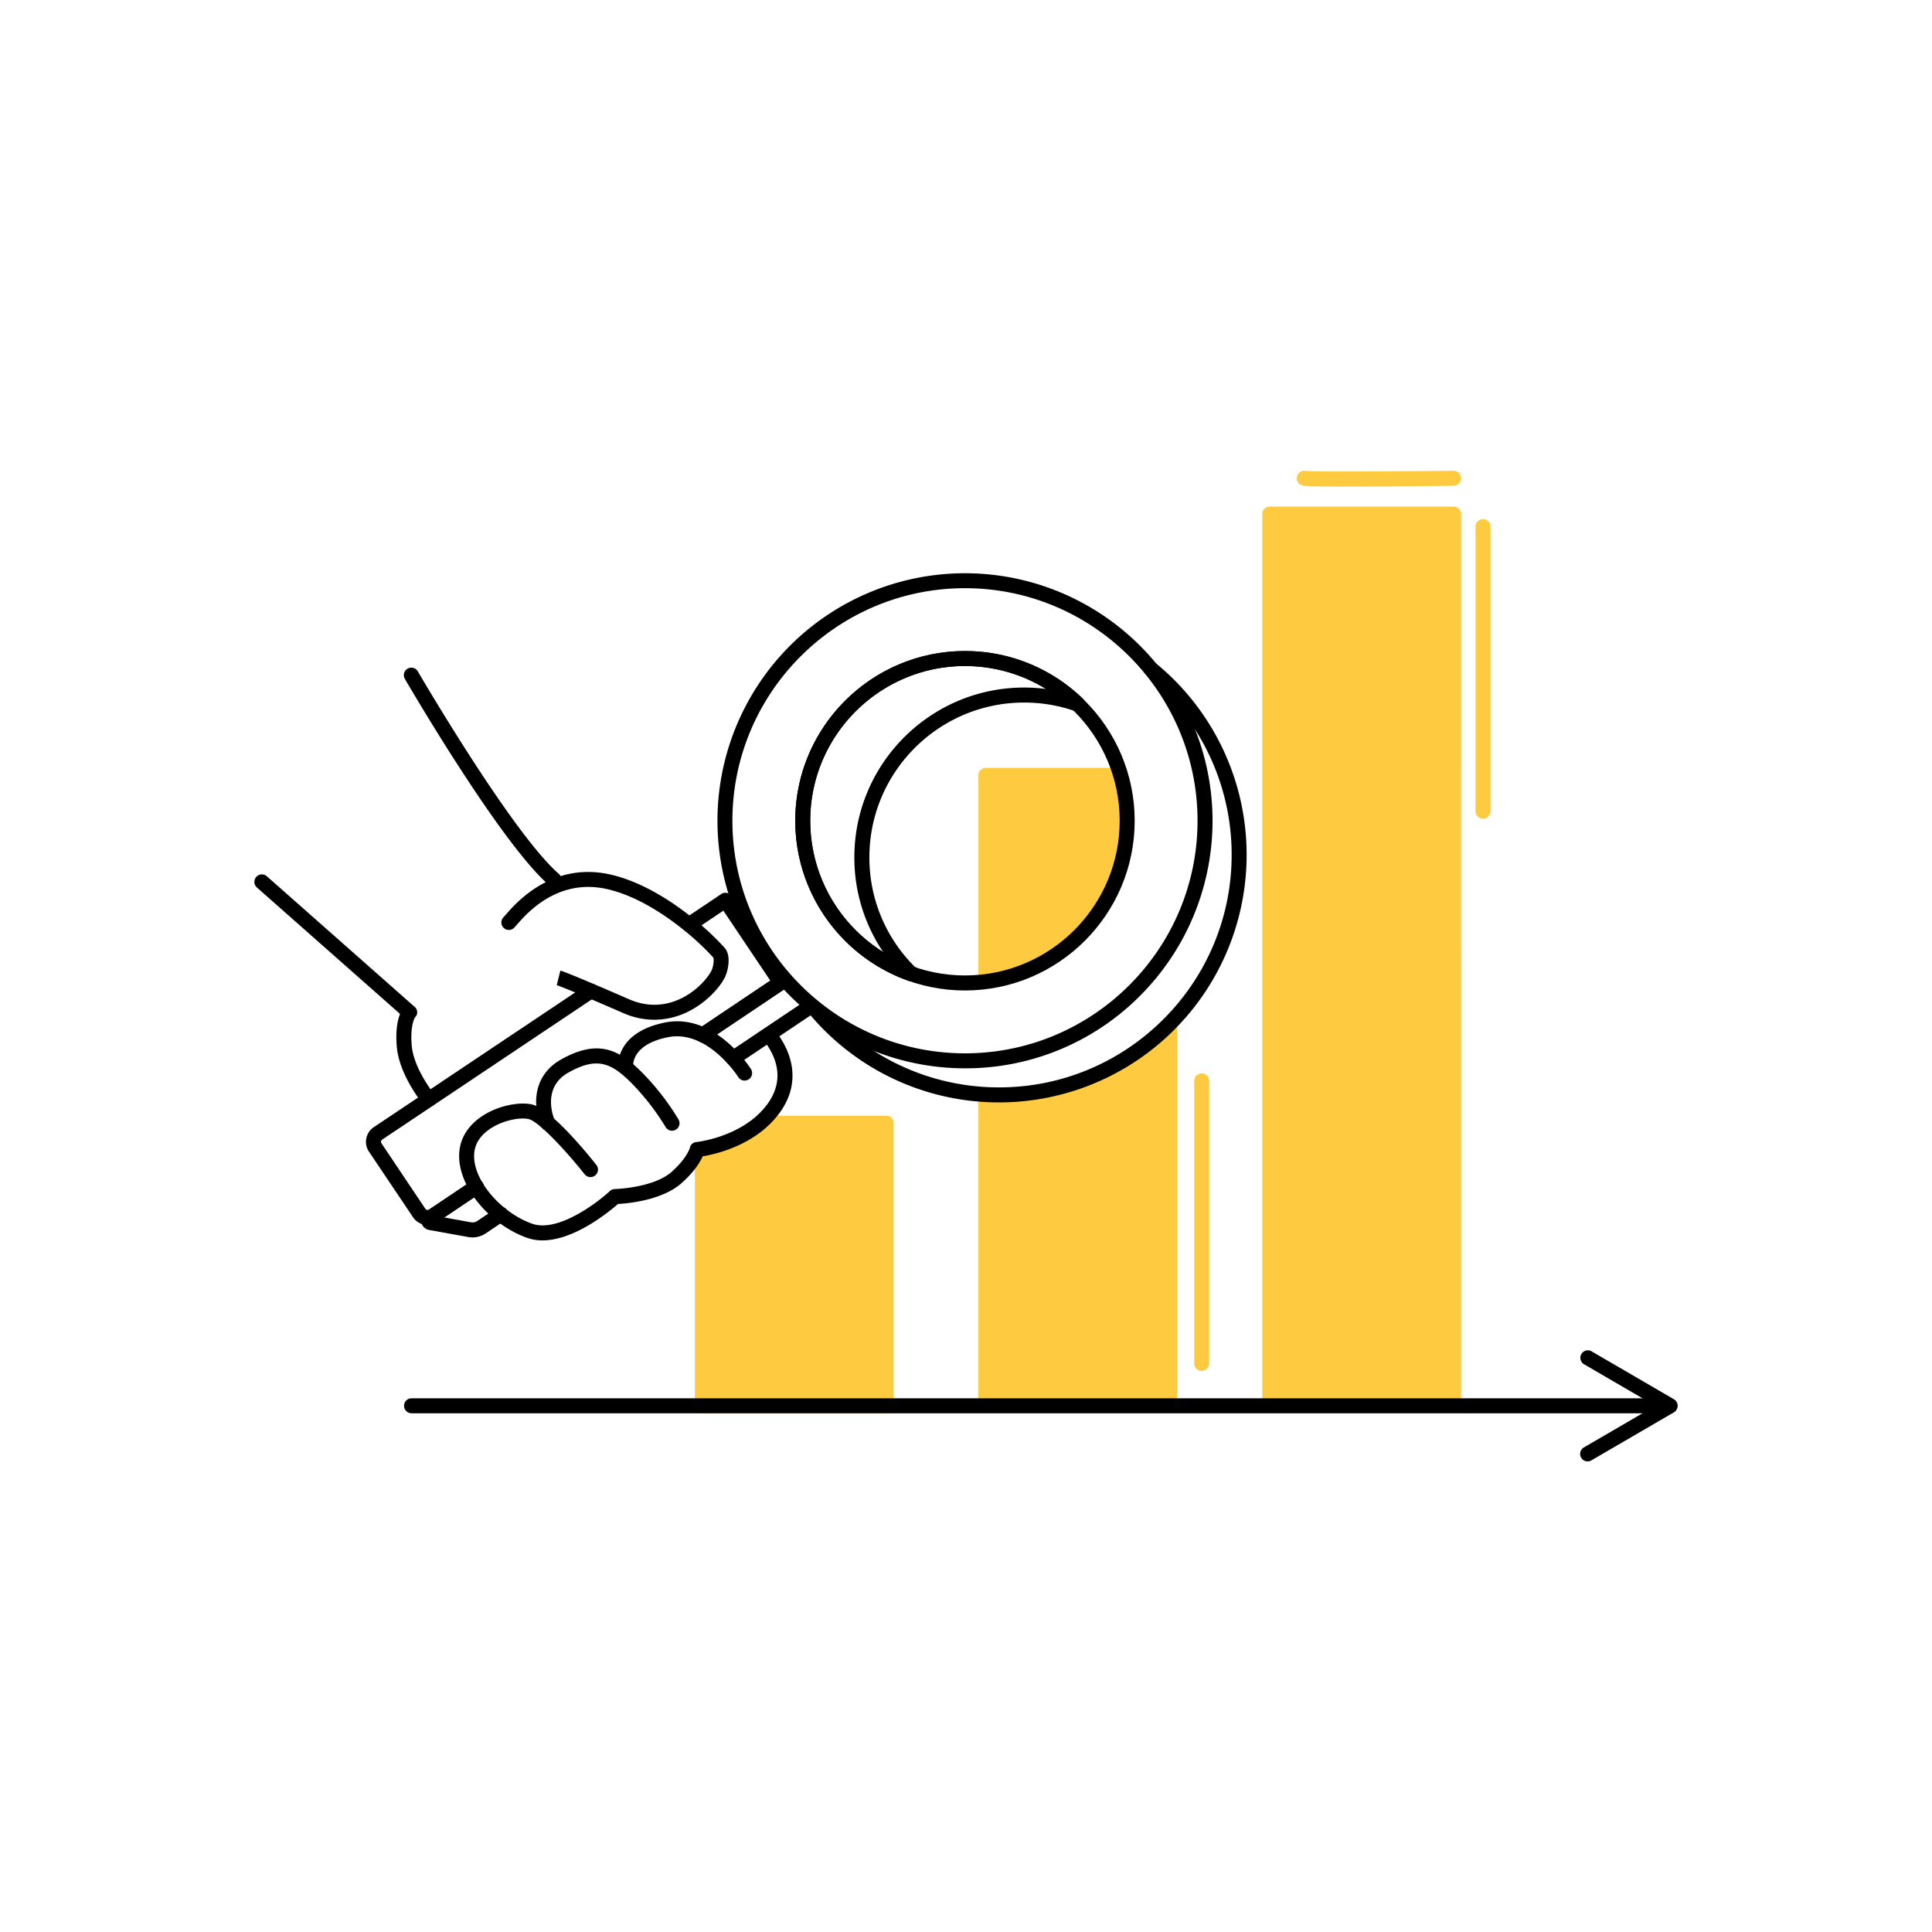
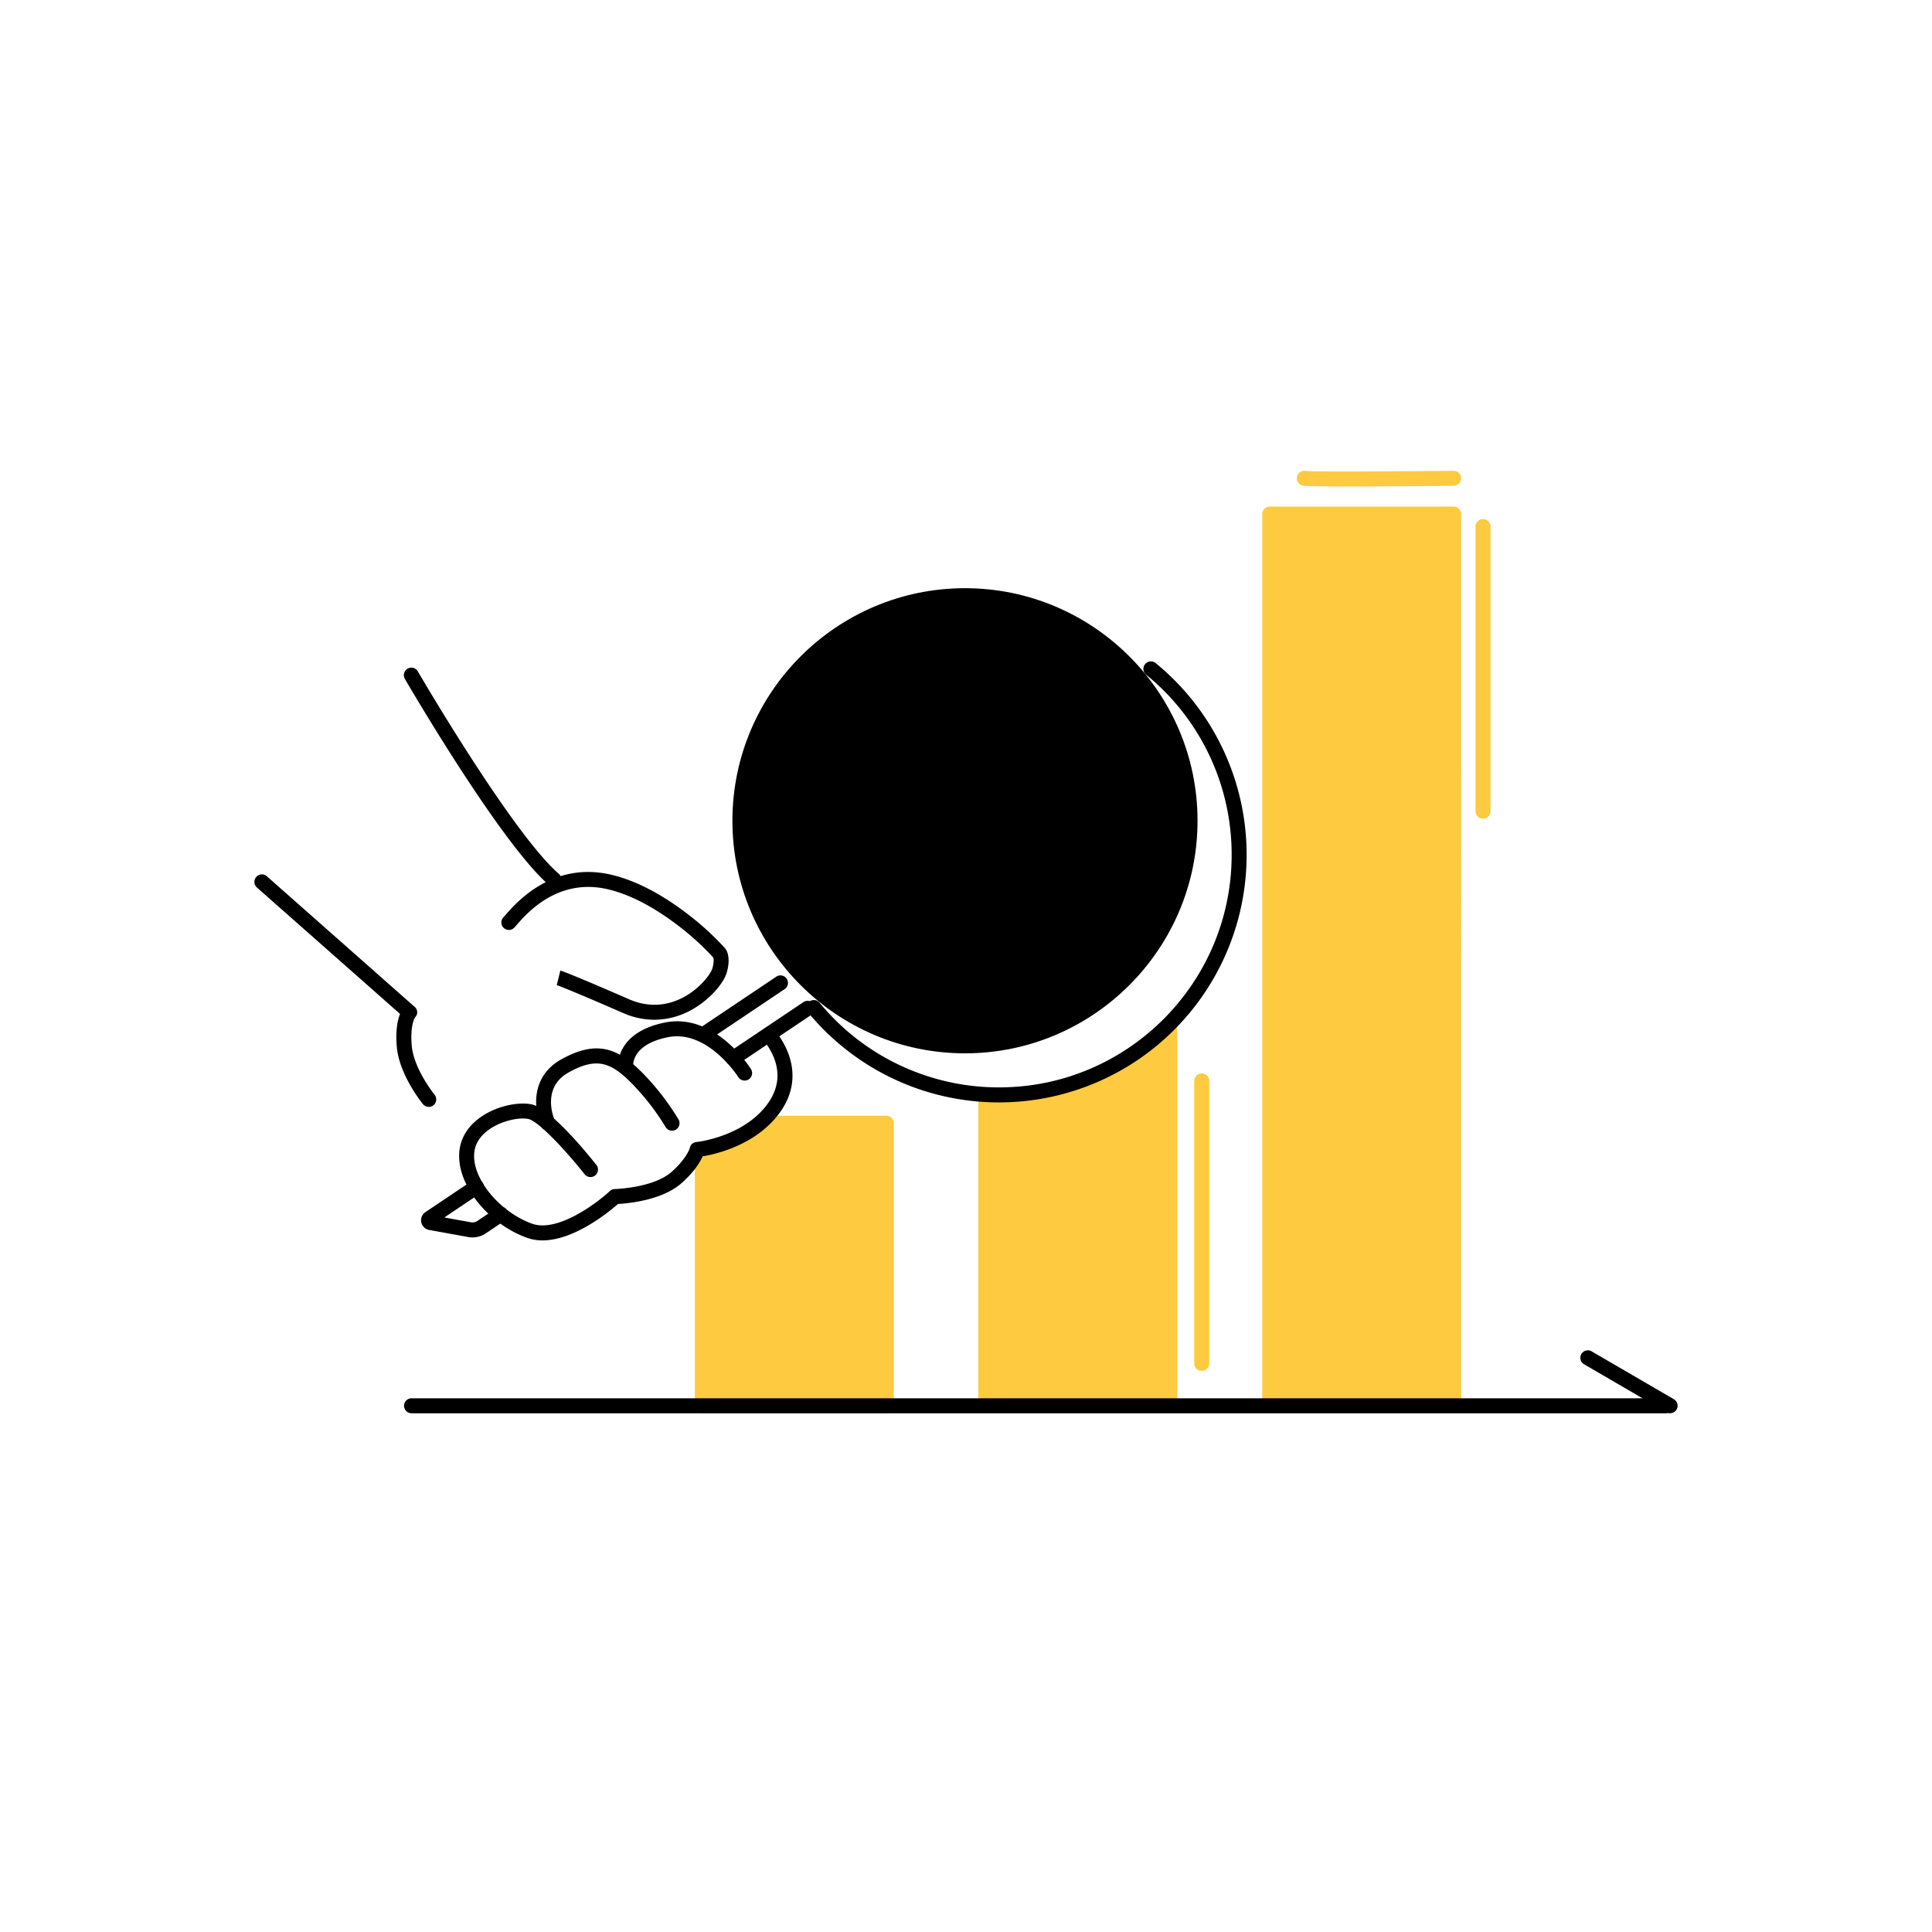
<svg xmlns="http://www.w3.org/2000/svg" width="360" height="360">
  <svg width="360" height="360" fill="none" viewBox="0 0 3000 3000">
    <path fill="#fdca40" d="M1376.13 1732.48h-175.97c-2.75 0-5.4.97-7.5 2.74-38.25 32.35-90.08 38-90.58 38.05a11.136 11.136 0 0 0-10.2 9c-.26.88-2.44 7.93-10.49 18.44a11.625 11.625 0 0 0-2.41 7.08v375.1a11.641 11.641 0 0 0 11.64 11.64h285.51c3.09 0 6.05-1.23 8.23-3.41 2.19-2.18 3.41-5.15 3.41-8.23v-438.77a11.6 11.6 0 0 0-3.41-8.23 11.641 11.641 0 0 0-8.23-3.41zm881.06-945.853h-285.54c-6.43 0-11.64 5.212-11.64 11.641V2175.14c0 6.42 5.21 11.64 11.64 11.64h285.54c6.43 0 11.64-5.22 11.64-11.64V798.268c0-6.429-5.21-11.641-11.64-11.641zm-506.9 487.843c.05-27.94-4.57-55.69-13.65-82.12h-205.85c-3.09 0-6.05 1.23-8.24 3.41a11.676 11.676 0 0 0-3.41 8.23v317.63c0 1.31.23 2.62.67 3.85a251.869 251.869 0 0 0 164.12-80.61 251.929 251.929 0 0 0 66.36-170.39zm71.51 313.27a11 11 0 0 0-2.66-1.02 371.56 371.56 0 0 1-122.31 84c-46 19.49-95.46 29.51-145.42 29.45-10.89 0-21.66-.46-32.3-1.38v480.9c0 3.09 1.23 6.05 3.41 8.23a11.6 11.6 0 0 0 8.23 3.41h285.53a11.6 11.6 0 0 0 8.23-3.41c2.18-2.18 3.41-5.14 3.41-8.23v-581.71c0-2.1-.57-4.16-1.65-5.97-1.07-1.8-2.62-3.28-4.47-4.27z" class="colorAB66FE svgShape" />
    <path fill="#000" d="M2586.99 2194.53H639.065c-3.088 0-6.048-1.23-8.232-3.41a11.663 11.663 0 0 1-3.409-8.23c0-3.09 1.226-6.05 3.409-8.23a11.614 11.614 0 0 1 8.232-3.41H2586.99a11.6 11.6 0 0 1 8.23 3.41c2.18 2.18 3.41 5.14 3.41 8.23 0 3.08-1.23 6.04-3.41 8.23a11.641 11.641 0 0 1-8.23 3.41Z" class="color000 svgShape" />
    <path fill="#000" d="M2593.41 2194.53c-2.06-.03-4.08-.61-5.84-1.67l-128.35-74.73a11.641 11.641 0 0 1 3.07-20.9c2.85-.85 5.92-.57 8.57.78l128.35 74.73c2.21 1.29 3.94 3.27 4.91 5.64.98 2.37 1.14 4.99.47 7.46-.67 2.47-2.13 4.65-4.17 6.21-2.03 1.55-4.52 2.4-7.08 2.39l.07.09Z" class="color000 svgShape" />
-     <path fill="#000" d="M2465.16 2269.26c-2.53-.03-4.99-.88-7-2.43-2-1.55-3.44-3.71-4.11-6.16-.66-2.45-.51-5.04.43-7.39a11.68 11.68 0 0 1 4.81-5.64l128.35-74.73c2.65-1.35 5.72-1.63 8.57-.78a11.638 11.638 0 0 1 3.07 20.9l-128.35 74.73a11.66 11.66 0 0 1-5.77 1.5Z" class="color000 svgShape" />
    <path fill="#fdca40" d="M1866 2128.73c-3.09 0-6.05-1.23-8.23-3.41a11.676 11.676 0 0 1-3.41-8.23v-438.66c0-3.08 1.23-6.04 3.41-8.23 2.18-2.18 5.14-3.41 8.23-3.41a11.641 11.641 0 0 1 11.64 11.64v438.66a11.641 11.641 0 0 1-11.64 11.64zm229.5-1373.332c-37.43 0-67.31-.332-72.33-1.313a11.613 11.613 0 0 1-7.46-4.88 11.613 11.613 0 0 1-1.82-8.723 11.633 11.633 0 0 1 4.88-7.457 11.636 11.636 0 0 1 8.72-1.822c11.29 1.662 146.72.731 229.49-.183a11.654 11.654 0 0 1 8.27 3.315 11.691 11.691 0 0 1 3.5 8.192 11.618 11.618 0 0 1-3.32 8.27 11.62 11.62 0 0 1-8.19 3.504c-31.08.349-105.06 1.097-161.74 1.097zm207.32 515.862a11.641 11.641 0 0 1-11.64-11.64V817.711c0-3.087 1.23-6.048 3.41-8.231a11.663 11.663 0 0 1 8.23-3.41c3.09 0 6.05 1.227 8.24 3.41a11.644 11.644 0 0 1 3.4 8.231v441.909c0 3.09-1.22 6.05-3.4 8.23a11.64 11.64 0 0 1-8.24 3.41z" class="colorAB66FE svgShape" />
    <path fill="#000" d="M1551.36 1711.81a383.402 383.402 0 0 1-164.02-36.63 383.421 383.421 0 0 1-132.6-103.24c-.98-1.18-1.71-2.54-2.15-4-.45-1.46-.61-3-.46-4.52.14-1.52.59-3 1.31-4.35a11.49 11.49 0 0 1 2.87-3.52c1.18-.97 2.54-1.7 4-2.15 1.46-.45 3-.6 4.52-.46a11.677 11.677 0 0 1 7.87 4.18 360.082 360.082 0 0 0 124.58 96.98 360.079 360.079 0 0 0 154.09 34.39c199.12 0 361.13-161.98 361.13-361.12a360.057 360.057 0 0 0-34.77-154.84 359.892 359.892 0 0 0-97.97-124.85 11.599 11.599 0 0 1-4.21-7.85c-.31-3.07.61-6.14 2.56-8.53 1.96-2.39 4.78-3.91 7.85-4.22 3.08-.3 6.14.62 8.54 2.57a384.487 384.487 0 0 1 127.16 194.54 384.496 384.496 0 0 1-8.2 232.27 384.375 384.375 0 0 1-140.56 185.09 384.41 384.41 0 0 1-221.54 70.26Z" class="color000 svgShape" />
-     <path fill="#000" d="M1498.41 1538.01c-145.31 0-263.55-118.21-263.55-263.54 0-145.32 118.24-263.54 263.55-263.54s263.52 118.23 263.52 263.54-118.2 263.54-263.52 263.54Zm0-503.87c-132.47 0-240.26 107.78-240.26 240.26 0 132.49 107.79 240.27 240.26 240.27 132.47 0 240.24-107.71 240.24-240.2s-107.76-240.26-240.24-240.26v-.07Z" class="color000 svgShape" />
    <path fill="#000" d="M1415.19 1523.93c-1.3.01-2.6-.21-3.84-.65a263.849 263.849 0 0 1-127.84-96.31 263.961 263.961 0 0 1-48.65-152.5c0-145.32 118.24-263.54 263.55-263.54a262.185 262.185 0 0 1 183.15 74.05 11.64 11.64 0 0 1 3.47 6.92c.33 2.63-.25 5.3-1.65 7.56a11.56 11.56 0 0 1-6.02 4.86c-2.5.89-5.23.89-7.74.02a239.368 239.368 0 0 0-79.37-13.42c-132.48 0-240.26 107.79-240.26 240.26a238.332 238.332 0 0 0 73.3 172.76c1.65 1.62 2.78 3.69 3.25 5.95.47 2.26.26 4.6-.61 6.74-.87 2.14-2.35 3.98-4.26 5.27a11.683 11.683 0 0 1-6.48 2v.03Zm83.15-489.72c-132.47 0-240.26 107.77-240.26 240.26.03 40.89 10.48 81.09 30.35 116.82a240.711 240.711 0 0 0 83.24 87.39 261.259 261.259 0 0 1-45.03-147.52c0-145.31 118.22-263.54 263.55-263.54 11.41-.01 22.8.73 34.12 2.19a239.108 239.108 0 0 0-125.9-35.6h-.07Z" class="color000 svgShape" />
-     <path fill="#000" d="M1498.41 1658.88a384.362 384.362 0 0 1-243.83-87.28 384.4 384.4 0 0 1-133.12-222.14 384.397 384.397 0 0 1 38.02-256.17 384.391 384.391 0 0 1 191.9-173.909 384.386 384.386 0 0 1 258.67-12.694 384.414 384.414 0 0 1 208.01 154.283 384.415 384.415 0 0 1 62.92 251.21 384.398 384.398 0 0 1-110.73 234.12 382.154 382.154 0 0 1-124.64 83.52 382.077 382.077 0 0 1-147.2 29.06Zm0-745.534c-199.12 0-361.13 162.004-361.13 361.124 0 199.12 162.01 361.13 361.13 361.13s361.12-162.01 361.12-361.13-161.98-361.124-361.12-361.124Z" class="color000 svgShape" />
-     <path fill="#000" d="M1091.27 1618.63c-2.5.01-4.93-.79-6.93-2.28a11.539 11.539 0 0 1-4.21-5.96c-.73-2.39-.67-4.94.16-7.29a11.65 11.65 0 0 1 4.48-5.77l111.31-74.7-72.85-108.55-46.76 31.37a11.592 11.592 0 0 1-8.63 1.56 11.622 11.622 0 0 1-9.05-13.48c.54-2.99 2.23-5.64 4.71-7.4l56.42-37.86c1.27-.86 2.7-1.45 4.2-1.76 1.5-.3 3.04-.3 4.54-.01 1.5.3 2.93.89 4.21 1.73 1.27.85 2.36 1.94 3.22 3.21l85.8 127.88c.86 1.27 1.45 2.7 1.75 4.2.31 1.5.31 3.04.02 4.54-.3 1.5-.89 2.93-1.73 4.21a11.85 11.85 0 0 1-3.21 3.22l-120.98 81.17a11.465 11.465 0 0 1-6.47 1.97zm-427.228 283.49c-4.501.01-8.936-1.1-12.909-3.21a27.42 27.42 0 0 1-9.873-8.92l-68.331-101.73a27.404 27.404 0 0 1-4.126-20.55 27.358 27.358 0 0 1 11.61-17.45l330.443-221.06a11.662 11.662 0 0 1 16.156 3.2 11.647 11.647 0 0 1 1.745 8.74c-.6 3.03-2.38 5.7-4.946 7.42L593.417 1769.6a4.1 4.1 0 0 0-1.715 2.62 4.102 4.102 0 0 0 .617 3.06l68.181 101.74a4.073 4.073 0 0 0 2.61 1.74c1.066.22 2.173 0 3.077-.61l66.518-44.65a11.688 11.688 0 0 1 8.836-1.96c1.529.28 2.987.87 4.286 1.72a11.658 11.658 0 0 1 5.045 7.51c.296 1.53.284 3.1-.036 4.62a11.675 11.675 0 0 1-5.16 7.44l-66.518 44.65a27.143 27.143 0 0 1-15.116 4.64z" class="color000 svgShape" />
+     <path fill="#000" d="M1498.41 1658.88Zm0-745.534c-199.12 0-361.13 162.004-361.13 361.124 0 199.12 162.01 361.13 361.13 361.13s361.12-162.01 361.12-361.13-161.98-361.124-361.12-361.124Z" class="color000 svgShape" />
    <path fill="#000" d="M1095.99 1615.67c-2.49.01-4.92-.79-6.93-2.28a11.652 11.652 0 0 1-4.05-13.25c.84-2.35 2.41-4.38 4.48-5.77l116.17-77.96c2.57-1.62 5.66-2.18 8.63-1.56 2.97.63 5.58 2.39 7.27 4.91 1.69 2.52 2.33 5.6 1.78 8.58-.54 2.99-2.23 5.64-4.71 7.4l-116.17 77.96a11.465 11.465 0 0 1-6.47 1.97zm42.34 39.4c-2.5 0-4.94-.79-6.95-2.28a11.644 11.644 0 0 1-4.05-13.28 11.65 11.65 0 0 1 4.5-5.76l116.07-77.88c2.56-1.62 5.66-2.18 8.63-1.56 2.97.63 5.58 2.39 7.27 4.91 1.69 2.52 2.33 5.6 1.78 8.58-.54 2.99-2.23 5.64-4.71 7.4l-116.07 77.89a11.711 11.711 0 0 1-6.47 1.98zm-122.38-71.61a120.46 120.46 0 0 1-48.487-10.51c-89.516-39.03-102.77-43.23-103.302-43.33l.349.1 5.637-22.6c1.796.45 15.316 4.69 106.612 44.5 66.281 28.88 117.051-22.54 128.051-44.54 2.97-5.95 4.19-17.11 2.79-20.2a408.832 408.832 0 0 0-47.88-44.39c-28.03-22.36-70.971-51.23-116.237-61.72-77.044-17.86-124.903 36.85-140.635 54.87a192.424 192.424 0 0 1-4.473 4.99 11.613 11.613 0 0 1-8.232 3.41c-3.087 0-6.048-1.22-8.231-3.41a11.624 11.624 0 0 1-3.41-8.23c0-3.09 1.226-6.05 3.41-8.23.648-.65 1.995-2.2 3.409-3.83 8.597-9.81 26.474-30.24 53.63-45.93 34.173-19.75 71.107-25.21 109.754-16.24 49.522 11.47 95.585 42.34 125.505 66.2a428.152 428.152 0 0 1 50.95 47.33c10.58 11.85 5.5 35.73.43 45.88-7.9 15.78-27.74 37.95-54.28 51.88a119.052 119.052 0 0 1-55.36 14zm-350.212 135.25a11.66 11.66 0 0 1-9.03-4.27c-1.496-1.85-37.05-45.75-40.609-89.47-2.095-25.51 1.414-41.36 5.089-50.55l-222.153-196.23a11.666 11.666 0 0 1-2.809-3.61 11.641 11.641 0 0 1-.605-8.95 11.589 11.589 0 0 1 2.297-3.96c1.02-1.16 2.258-2.1 3.644-2.77a11.758 11.758 0 0 1 4.429-1.15 11.82 11.82 0 0 1 4.53.65c1.452.52 2.788 1.31 3.93 2.35l229.07 202.38a11.22 11.22 0 0 1 4.307 8.31c.077 1.51-.171 3.01-.728 4.42a10.488 10.488 0 0 1-2.498 3.71c-1.097 1.67-7.766 13.39-5.305 43.59 2.994 36.58 35.122 76.23 35.438 76.61a11.642 11.642 0 0 1-2.77 17.22 11.63 11.63 0 0 1-6.227 1.8v-.08z" class="color000 svgShape" />
    <path fill="#000" d="M860.02 1377.21a11.688 11.688 0 0 1-7.649-2.88c-75.315-65.62-217.364-309.31-223.367-319.58a11.656 11.656 0 0 1-1.584-9.07 11.649 11.649 0 0 1 1.987-4.26 11.583 11.583 0 0 1 3.509-3.12c1.369-.8 2.886-1.3 4.458-1.49 1.571-.18 3.164-.05 4.681.4a11.69 11.69 0 0 1 4.142 2.22 11.523 11.523 0 0 1 2.928 3.68c1.464 2.49 146.107 250.6 218.545 313.73a11.604 11.604 0 0 1 3.641 5.92c.583 2.3.449 4.72-.383 6.94a11.7 11.7 0 0 1-4.272 5.49 11.65 11.65 0 0 1-6.636 2.07v-.05zm-17.611 548.85a70.788 70.788 0 0 1-23.613-3.86c-36.668-12.87-71.507-41.9-90.78-75.78-12.04-21.1-17.012-42.38-14.368-61.52 2.727-19.86 14.151-37.29 33.026-50.44 26.191-18.29 60.281-23.68 79.056-19.54 30.149 6.65 88.835 79.45 100.292 93.99a11.639 11.639 0 0 1-1.937 16.35 11.691 11.691 0 0 1-4.049 2.07c-1.472.41-3.011.53-4.53.35a11.777 11.777 0 0 1-4.321-1.4 11.703 11.703 0 0 1-3.455-2.95c-26.374-33.43-70.792-82.09-87.022-85.68-13.852-3.04-41.008 2.16-60.747 15.92-13.587 9.46-21.419 21.06-23.282 34.5-1.945 14.02 2.046 30.22 11.525 46.81 16.413 28.77 47.144 54.43 78.274 65.36 39.346 13.82 100.343-31.98 120.531-50.79a11.664 11.664 0 0 1 7.699-3.13c.599 0 59.862-1.66 88.132-26.6 23.15-20.54 28.01-36.04 28.39-37.37a11.165 11.165 0 0 1 10.19-9.01c.6 0 61.37-6.65 100.01-46.86 39.45-40.96 26.44-79.96 8.6-105.47-.96-1.25-1.66-2.68-2.05-4.2a11.681 11.681 0 0 1 1.39-9.06c.84-1.33 1.93-2.49 3.22-3.39 1.3-.9 2.76-1.53 4.3-1.85 1.54-.32 3.13-.32 4.68-.01 1.54.31 3 .94 4.3 1.83 1.3.9 2.4 2.05 3.24 3.38 14.08 20.14 21.51 41.8 21.46 62.67 0 25.71-10.94 50.04-32.37 72.29-36.59 38-88.04 49.69-107.08 52.85-3.94 8.85-12.92 24-32.81 41.66-29.93 26.61-82.898 31.48-98.646 32.34-13.819 12.08-67.732 56.54-117.255 56.54z" class="color000 svgShape" />
    <path fill="#000" d="M1043.54 1755.76c-2.04 0-4.06-.54-5.83-1.57a11.558 11.558 0 0 1-4.26-4.27 375.23 375.23 0 0 0-51.553-66.75c-32.277-32.69-54.295-43-99.411-17.61-40.908 23.03-23.397 68.41-21.751 72.35a11.663 11.663 0 0 1 1.657 7.96 11.615 11.615 0 0 1-3.946 7.09 11.652 11.652 0 0 1-7.626 2.8 11.667 11.667 0 0 1-7.596-2.88c-5.571-4.87-12.505-28.73-10.293-50.47 2.544-24.78 15.731-44.53 38.131-57.15 57.072-32.12 89.932-16.43 127.415 21.61a391.503 391.503 0 0 1 55.173 71.51c1.01 1.77 1.53 3.77 1.52 5.8-.02 2.04-.56 4.03-1.58 5.79a11.648 11.648 0 0 1-4.25 4.23 11.698 11.698 0 0 1-5.8 1.56Z" class="color000 svgShape" />
    <path fill="#000" d="M1156.26 1677.93c-1.98 0-3.92-.5-5.65-1.45-1.73-.96-3.18-2.34-4.23-4.02-.47-.71-47.58-74.21-109.16-61.91-57.701 11.54-54.125 44.48-53.942 45.88v-.11l-22.982 3.69a52.85 52.85 0 0 1 6.419-31.6c7.566-14.03 25.143-32.49 65.955-40.66 77.37-15.48 131.2 68.8 133.45 72.39 1.09 1.76 1.7 3.78 1.75 5.86.06 2.07-.45 4.12-1.45 5.94a11.73 11.73 0 0 1-4.27 4.38 11.613 11.613 0 0 1-5.89 1.61zm-422.524 243.53a37.1 37.1 0 0 1-6.652-.6l-60.681-10.96a15.306 15.306 0 0 1-7.944-4.09 15.295 15.295 0 0 1-3.499-16.73 15.332 15.332 0 0 1 5.64-6.94l72.504-48.64a11.695 11.695 0 0 1 8.836-1.96c1.529.28 2.987.87 4.287 1.72a11.658 11.658 0 0 1 5.044 7.51 11.658 11.658 0 0 1-5.196 12.06l-56.124 37.66 41.274 7.45c3.506.64 7.121-.12 10.077-2.11l29.584-19.84c1.268-.9 2.702-1.54 4.22-1.87 1.518-.34 3.087-.37 4.616-.09a11.693 11.693 0 0 1 7.569 4.96c.866 1.3 1.465 2.75 1.762 4.27a11.658 11.658 0 0 1-1.864 8.86 11.55 11.55 0 0 1-3.332 3.19l-29.584 19.86a36.924 36.924 0 0 1-20.537 6.29z" class="color000 svgShape" />
  </svg>
</svg>